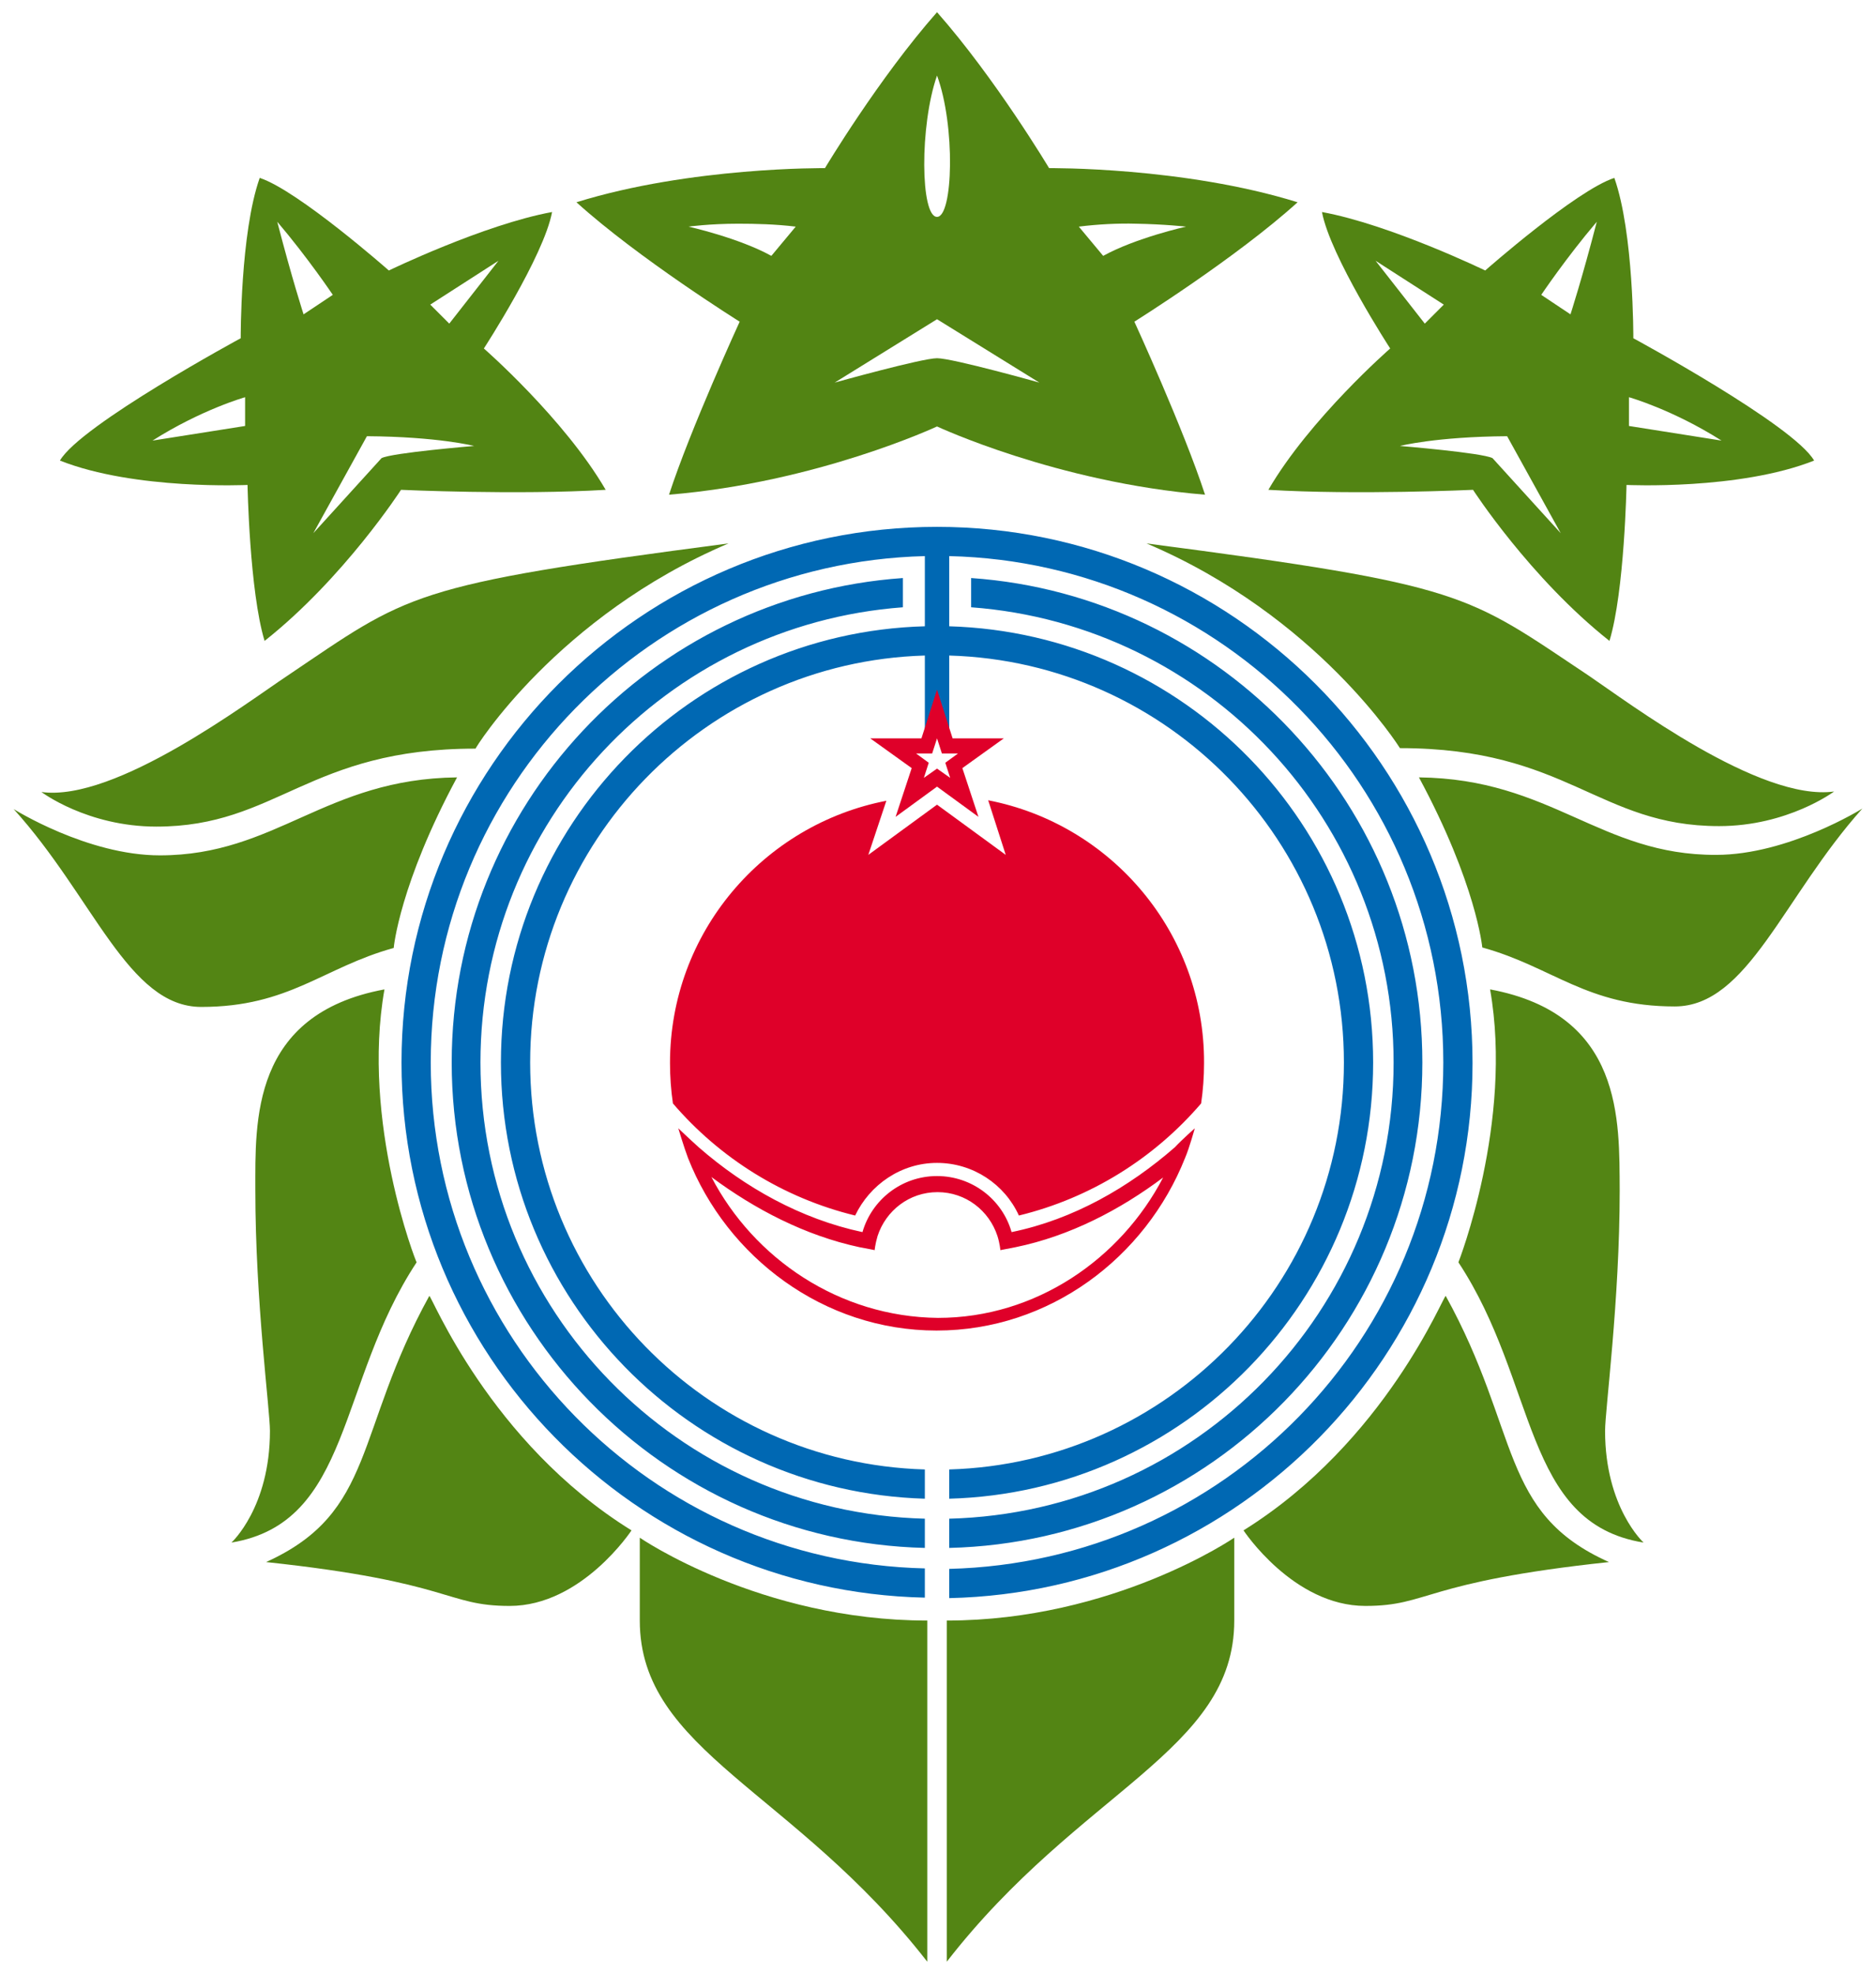
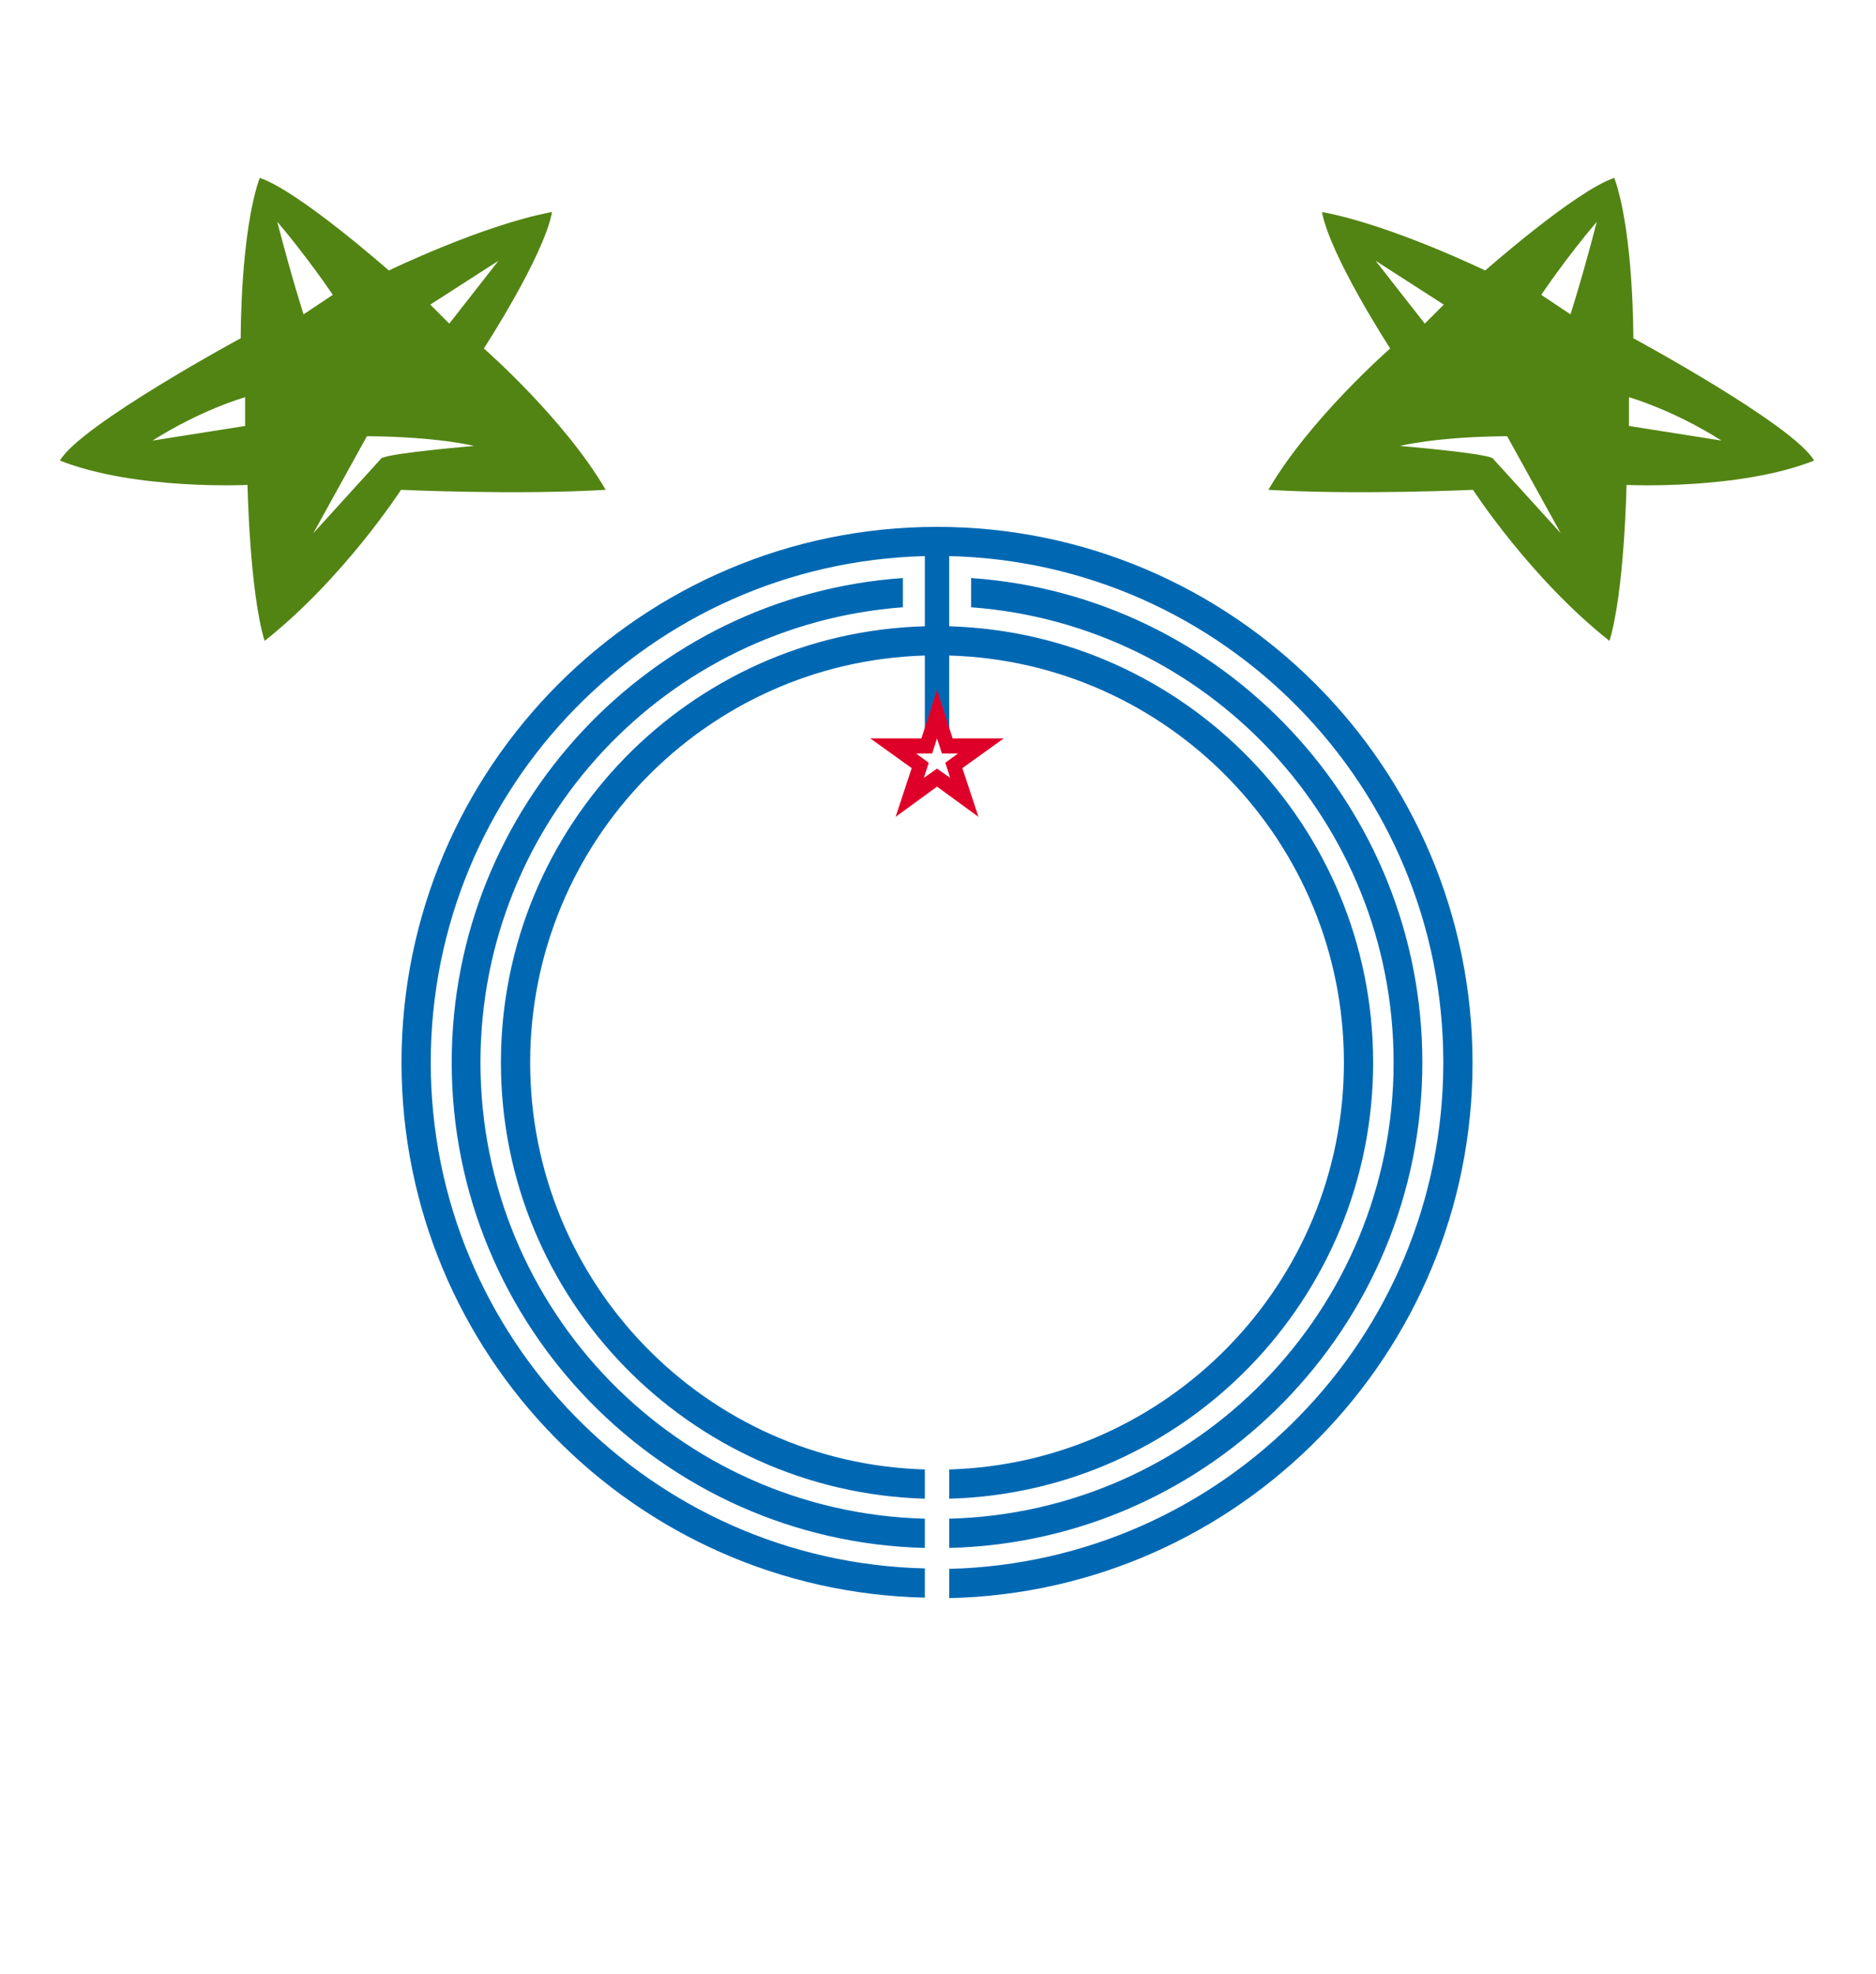
<svg xmlns="http://www.w3.org/2000/svg" version="1.1" id="Layer_2" x="0px" y="0px" viewBox="0 0 385 405" style="enable-background:new 0 0 385 405;" xml:space="preserve">
  <style type="text/css">
	.st0{fill:#538514;}
	.st1{fill:#528413;}
	.st2{fill:#0068B3;}
	.st3{fill:#DF0029;}
</style>
  <g>
-     <path id="wreath" class="st0" d="M149.5,111.5c-65.8,8.6-65.5,10.3-90.6,27.2c-8,5.3-35.2,25.9-50.4,23.8c0,0,9.4,7.1,23.6,7.1   c24.8,0,31.1-16,65.5-16C97.5,153.5,114.4,126.4,149.5,111.5z M235.3,111.5c35.1,14.9,52,42,52,42c34.4,0,40.7,16,65.5,16   c14.1,0,23.6-7.1,23.6-7.1c-15.3,2.1-42.4-18.4-50.4-23.8C300.8,121.8,301.1,120.1,235.3,111.5z M93.8,159.5   c-27.1,0.3-37.1,16-61,16c-14.9,0-30-9.5-30-9.5c16.4,18.1,23.5,40.6,38.5,40.6c18.1,0,25-8.1,39.5-12.1   C80.8,194.4,82,181.4,93.8,159.5z M291.2,159.5c11.8,21.9,13,34.9,13,34.9c14.5,4,21.4,12.1,39.5,12.1c15,0,22.2-22.4,38.5-40.6   c0,0-15.2,9.5-30,9.5C328.4,175.5,318.4,159.8,291.2,159.5z M78.9,203c-27.4,5.1-26.5,27.1-26.5,41.2c0,22.8,3,45,3,49.4   c0,15.7-7.9,22.9-7.9,22.9c24.7-4.1,21.7-32.8,38-57.5C85.4,259,74.1,230.2,78.9,203z M305.8,203c4.8,27.2-6.5,56-6.5,56   c16.3,24.7,13.2,53.5,38,57.5c0,0-7.9-7.2-7.9-22.9c0-4.4,3-26.6,3-49.4C332.3,230,333.2,208.1,305.8,203z M88.1,265.9   c-15.4,27.9-10.9,44.4-33.5,54.6c38.4,4.1,36.8,9,50,9c14.8,0,25-15.5,25-15.5C100.4,295.9,88.5,265.6,88.1,265.9z M296.7,265.9   c-0.4-0.3-12.3,29.9-41.5,48.1c0,0,10.2,15.5,25,15.5c13.2,0,11.6-4.9,50-9C307.6,310.4,312.1,293.8,296.7,265.9z M253.3,315.5   c0,0-24.8,17-59,17v70c27.4-35.3,59-43.2,59-70C253.3,332.5,253.3,324.6,253.3,315.5z M131.3,315.5c0,9.1,0,17,0,17   c0,26.8,31.6,34.8,59,70v-70C156,332.5,131.3,315.5,131.3,315.5z" />
    <path id="l_star" class="st1" d="M53.3,36.5c-4,11.3-3.9,32.9-3.9,32.9S16.5,87.2,12.3,94.5c15.4,6.1,38.5,5,38.5,5   s0.4,21.8,3.5,32c16.3-12.9,28-31,28-31s23.8,1.1,42,0c-8.5-14.6-25-29-25-29s12.3-18.9,14-28c-14.1,2.6-33.5,12-33.5,12   S61.2,39.1,53.3,36.5z M56.9,45.5c6.3,7.4,11.4,15,11.4,15l-6,4C62.3,64.5,59.9,57.1,56.9,45.5z M102.3,53.5L92.2,66.4l-3.9-3.9   L102.3,53.5z M50.3,81.5v5.9l-19,3C41.4,84,50.3,81.5,50.3,81.5z M75.3,89.5c14.6,0.1,22,2,22,2s-16.9,1.4-19,2.5l-14,15.4   L75.3,89.5z" />
-     <path id="centre_star" class="st1" d="M192.3,2.5c-12,13.6-23,32-23,32s-27.5-0.3-51,7C131,53,151.8,66,151.8,66   s-10.1,22-14.5,35.5c30.4-2.5,55-14,55-14s24.6,11.5,55,14C242.9,88,232.8,66,232.8,66s20.8-13,33.5-24.5c-23.5-7.3-51-7-51-7   S204.3,16.1,192.3,2.5z M192.3,15.5c3.8,10.3,3.3,29,0,29C188.9,44.5,188.7,25.8,192.3,15.5z M151.5,45.9c3.6,0,7.7,0.1,11.8,0.6   l-5,6c-6.7-3.7-17-6-17-6S145.6,45.9,151.5,45.9z M233.1,45.9c5.9,0.1,10.3,0.6,10.3,0.6s-10.3,2.3-17,6l-5-6   C225.4,46,229.5,45.8,233.1,45.9z M192.3,65.5l21,13c0,0-17.8-5-21-5c-3.1,0-21,5-21,5L192.3,65.5z" />
    <path id="r_star" class="st1" d="M331.3,36.5c4,11.3,3.9,32.9,3.9,32.9s32.9,17.8,37.1,25.1c-15.4,6.1-38.5,5-38.5,5   s-0.4,21.8-3.5,32c-16.3-12.9-28-31-28-31s-23.8,1.1-42,0c8.5-14.6,25-29,25-29s-12.3-18.9-14-28c14.1,2.6,33.5,12,33.5,12   S323.4,39.1,331.3,36.5z M327.7,45.5c-6.3,7.4-11.4,15-11.4,15l6,4C322.3,64.5,324.7,57.1,327.7,45.5z M282.3,53.5l10.1,12.9   l3.9-3.9L282.3,53.5z M334.3,81.5v5.9l19,3C343.2,84,334.3,81.5,334.3,81.5z M309.3,89.5c-14.6,0.1-22,2-22,2s16.9,1.4,19,2.5   l14,15.4L309.3,89.5z" />
    <g id="centre">
      <path id="ring" class="st2" d="M192.3,108.1c-60.6,0-109.9,49.3-109.9,109.9c0,59.8,47.9,108.5,107.4,109.8v-6    C133.6,320.5,88.4,274.5,88.4,218c0-56.5,45.2-102.5,101.4-103.9v14.4c-48.2,1.3-87,40.9-87,89.5s38.8,88.1,87,89.5v-6    c-45-1.3-81-38.2-81-83.5s36.1-82.2,81-83.5v16h5v-16c45,1.3,81,38.2,81,83.5s-36.1,82.2-81,83.5v6c48.2-1.3,87-40.9,87-89.5    s-38.8-88.1-87-89.5v-14.4c56.2,1.3,101.4,47.3,101.4,103.9S251,320.5,194.8,321.9v6c59.5-1.3,107.4-50.1,107.4-109.8    C302.2,157.4,252.9,108.1,192.3,108.1z M185.3,118.6c-51.7,3.6-92.6,46.8-92.6,99.4c0,54.1,43.3,98.3,97.1,99.6v-6    c-50.6-1.3-91.2-42.7-91.2-93.6c0-49.4,38.2-89.8,86.7-93.4V118.6z M199.3,118.6v6c48.5,3.6,86.7,44,86.7,93.4    c0,50.9-40.6,92.3-91.2,93.6v6c53.8-1.3,97.1-45.5,97.1-99.6C291.9,165.4,251,122.2,199.3,118.6z" />
      <g id="sceptre">
        <path id="star" class="st3" d="M192.3,141.5l-3.2,10h-10.5l8.5,6.1l-3.3,10l8.5-6.2l8.5,6.2l-3.3-10l8.5-6.1h-10.5L192.3,141.5z      M192.3,151.5l1,3.1h3.3l-2.6,1.9l1,3.1l-2.7-1.9l-2.7,1.9l1-3.1l-2.6-1.9h3.3L192.3,151.5z" />
-         <path id="sceptre_1_" class="st3" d="M202.8,164.2l3.6,11.2l-14.1-10.3l-14.1,10.3l3.7-11.1c-25.3,4.9-44.4,27.1-44.4,53.8     c0,2.8,0.2,5.6,0.6,8.3c9.6,11.2,22.6,19.4,37.4,23c3-6.3,9.4-10.8,16.8-10.8s13.9,4.4,16.8,10.8c14.8-3.6,27.8-11.8,37.4-23     c0.4-2.7,0.6-5.5,0.6-8.3C247.2,191.4,228.1,169.1,202.8,164.2z M139.2,231.5c0,0,1.2,4,2,6.1c8,20.3,27.8,35.4,51,35.4     s42.9-15,51-35.4c0.9-2.1,2-6.1,2-6.1s-2.6,2.3-4.1,3.9c-9.4,8.2-20.8,14.8-33.5,17.4c-1.9-6.7-8.1-11.5-15.3-11.5     c-7.3,0-13.4,4.9-15.3,11.5c-12.7-2.7-24.2-9.2-33.6-17.4C141.4,233.6,139.2,231.5,139.2,231.5z M146,241.5     c8.9,6.6,19.2,12,30.4,14.4c1.7,0.3,3.1,0.6,3.1,0.6s0.1-1.2,0.6-2.9c1.7-5.2,6.5-9,12.3-9s10.6,3.8,12.3,9     c0.5,1.6,0.6,2.9,0.6,2.9s1.5-0.3,3.1-0.6c11.2-2.3,21.5-7.7,30.3-14.3c-8.7,16.7-26.1,28.8-46.2,28.8     C172.2,270.2,154.7,258.2,146,241.5z" />
      </g>
    </g>
  </g>
</svg>